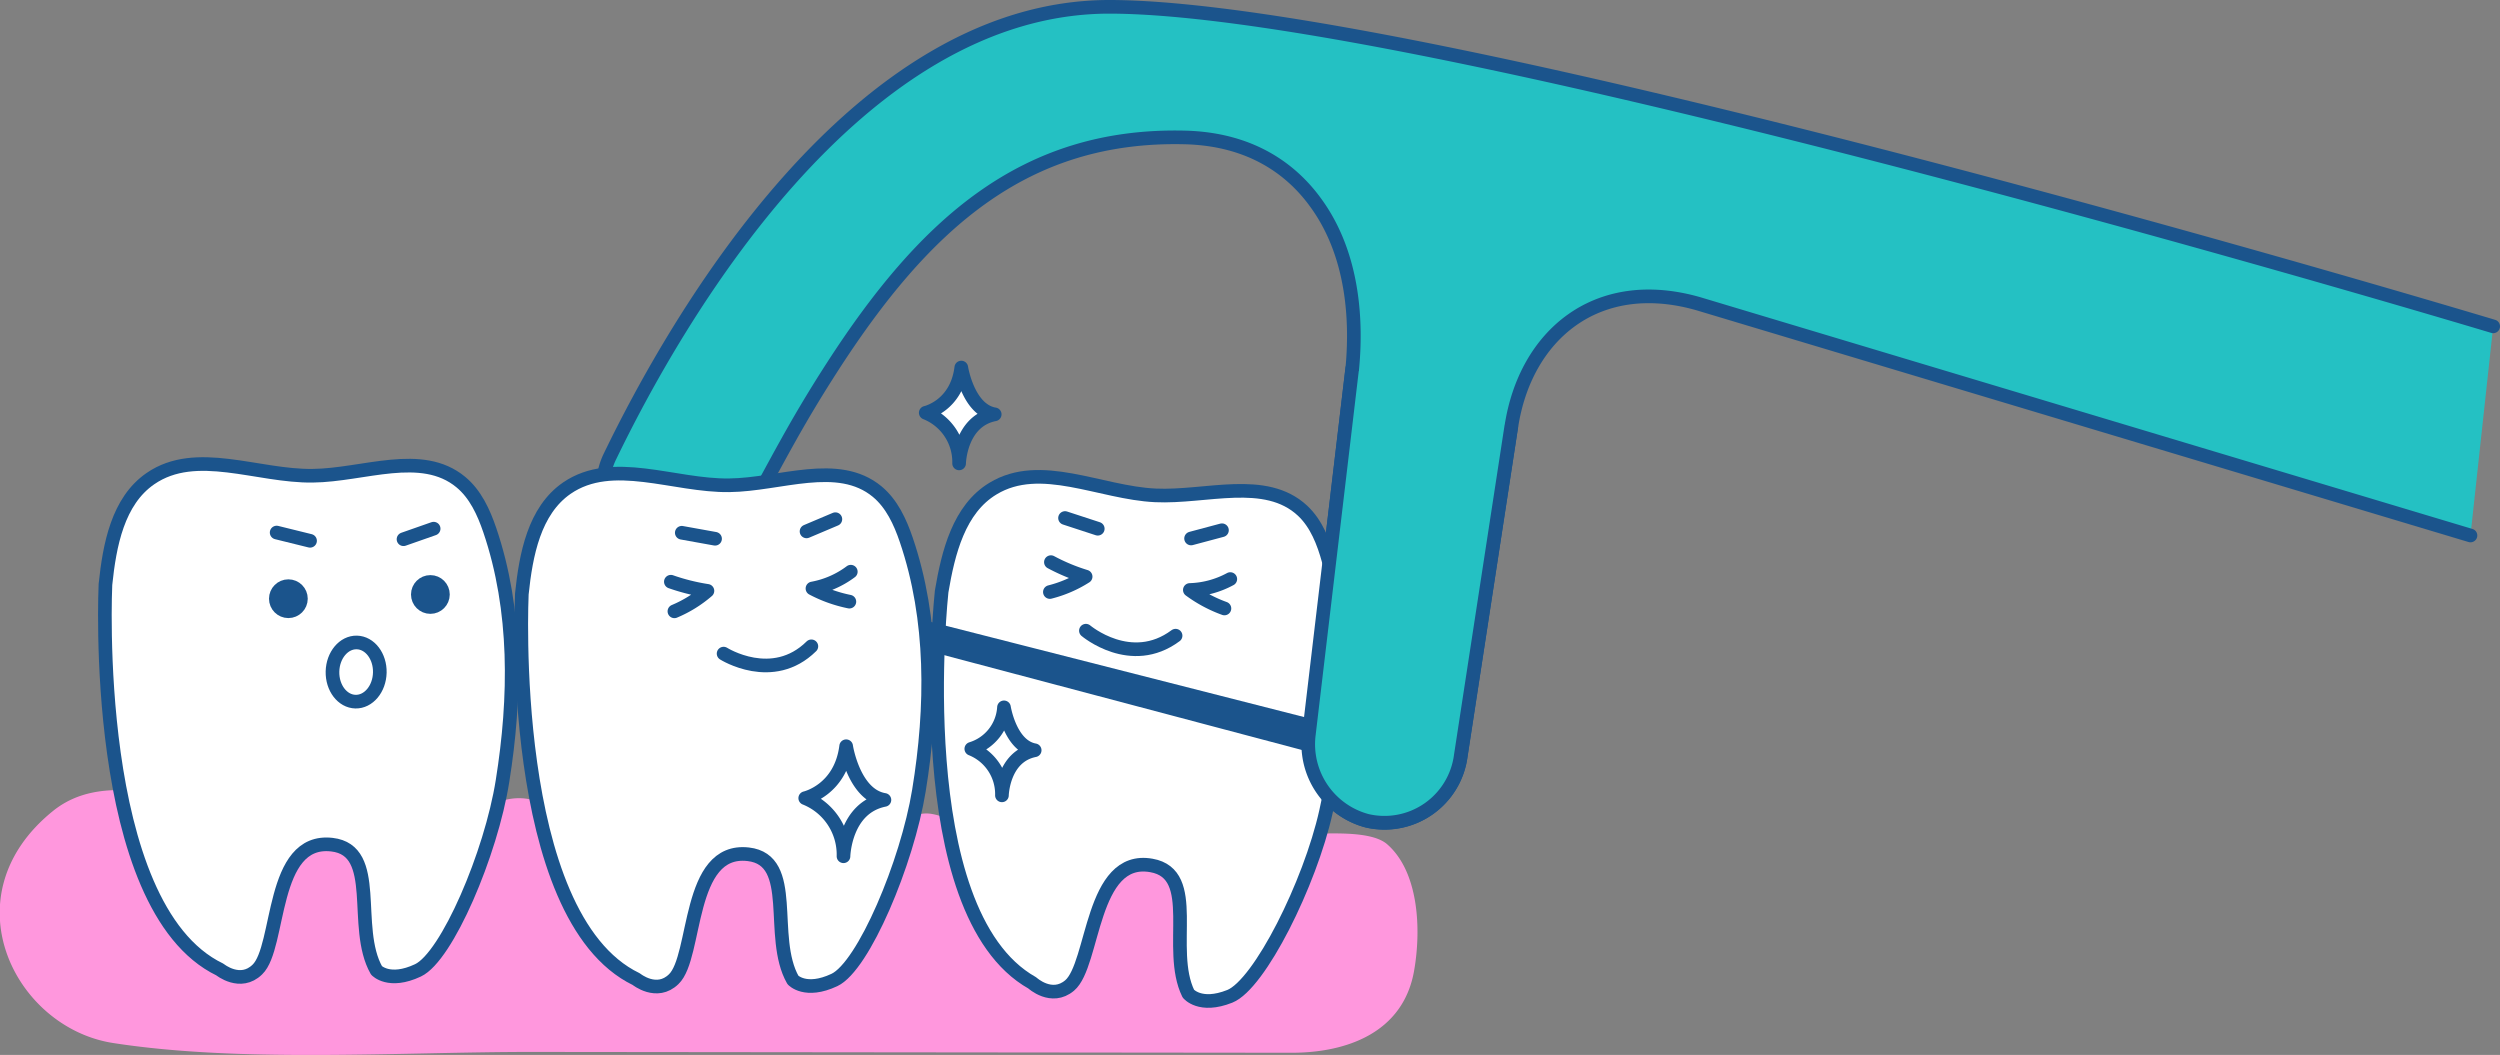
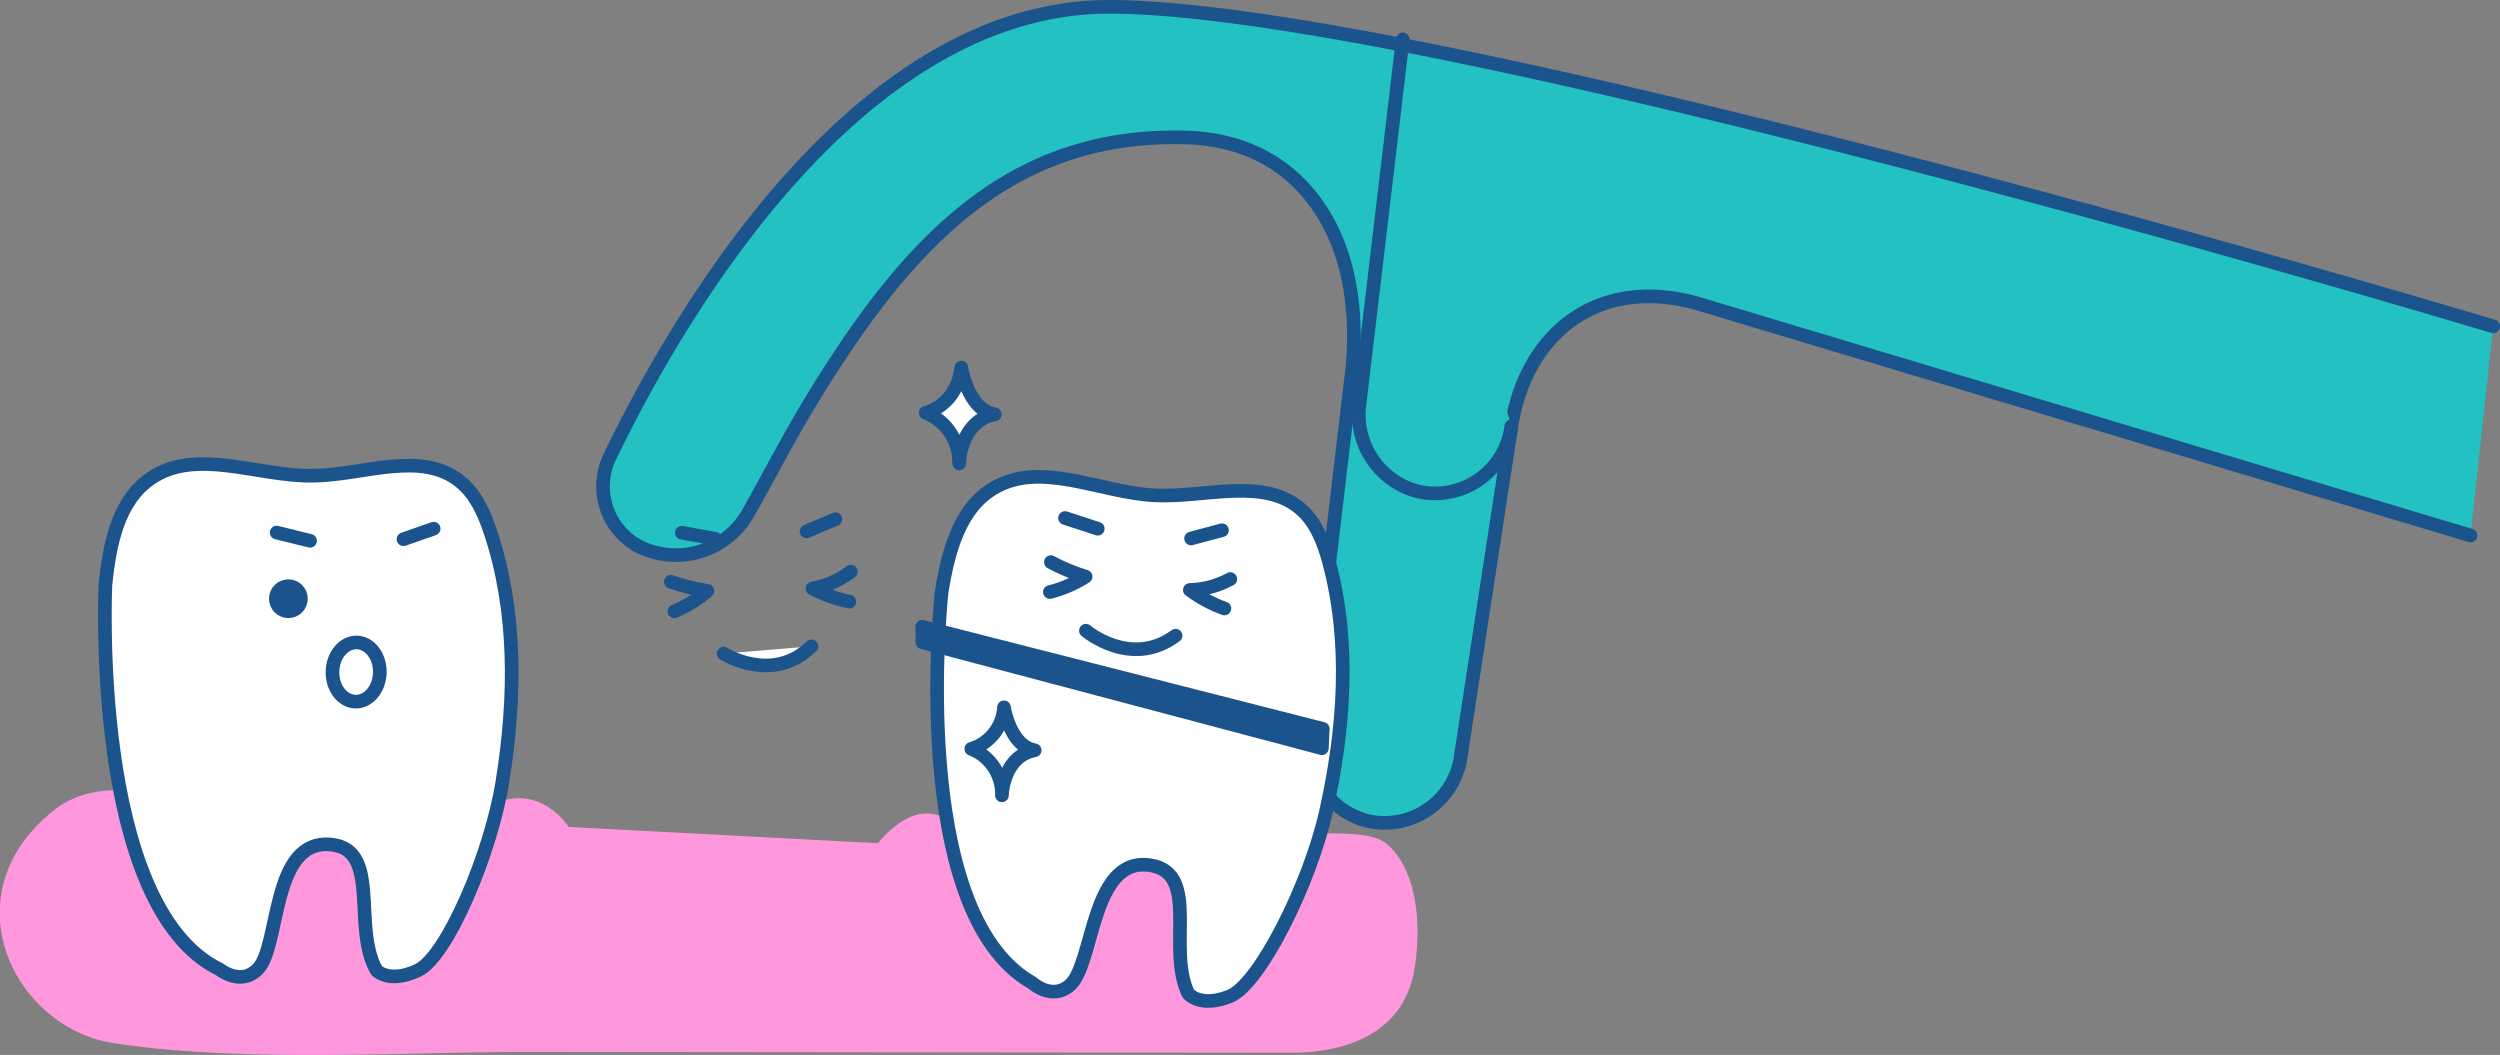
<svg xmlns="http://www.w3.org/2000/svg" viewBox="0 0 366.54 154.67">
  <rect x="0" y="0" width="366.54" height="154.67" fill="#808080" stroke="none" />
  <defs>
    <style>.cls-1{fill:#ff97dd;}.cls-2{fill:#24c1c3;}.cls-2,.cls-3,.cls-4,.cls-5{stroke:#1b548c;stroke-linecap:round;stroke-linejoin:round;stroke-width:2px;}.cls-3{fill:#fff;}.cls-4{fill:#1b548c;}.cls-5{fill:none;}</style>
  </defs>
  <g id="レイヤー_2" data-name="レイヤー 2">
    <g id="hp">
      <path class="cls-1" d="M189,122.28c3.61.17,11.65-.88,14.38,1.5,4.58,4,5,12.24,4,18.25-1.51,9.61-10.32,12.33-18,12.32l-111.59-.12c-19,0-42.39,1.62-61.22-1.31-14.47-2.25-24.18-21.58-8.82-34,7.21-5.85,17.72-1.95,26.75.17,11.15,2.61,22.75,2,34.19,1.54,0,0,3.1-3.7,7.59-3.6s7.1,4.21,7.1,4.21l45.34,2.39s3.71-4.86,7.74-4.32a9.67,9.67,0,0,1,6.21,3.74Z" />
      <path class="cls-2" d="M362.21,78.51,249,44.53c-14.92-4.27-25.37,4.64-27.41,18l-7.41,48.29a11.28,11.28,0,0,1-13.75,9.53h0a11.61,11.61,0,0,1-8.54-12.49l6.37-53.78c.62-6.44.38-16.38-5.24-24.2-3.56-5-9.55-9.5-19.36-9.73-23.41-.54-38.06,12.63-51.62,33.64-5.73,8.89-8.24,14.16-12.32,21.4a12.21,12.21,0,0,1-16.08,4.91h0a10,10,0,0,1-4.19-13.22C99.06,47,125.41.9,162.78,1c47.62.13,202.76,46.85,202.76,46.85" />
      <path class="cls-3" d="M73.68,114.49c1.95-12.21,2.13-25-1.87-36.76-.9-2.64-2.11-5.29-4.26-7.06-5.75-4.75-14.24-1-21.69-.92-8.12.12-17.11-4.19-23.8.42-4.79,3.29-6,9.74-6.6,15.52,0,0-2.27,47.27,16.78,56.46,0,0,3,2.44,5.49,0,3.44-3.29,1.89-19.35,10.93-18.31,7.24.83,2.94,12.09,6.54,18.43,0,0,1.83,2,6.08,0S72,125.14,73.68,114.49Z" />
      <circle class="cls-4" cx="42.28" cy="87.78" r="1.84" />
-       <circle class="cls-4" cx="63.1" cy="87.16" r="1.84" />
      <line class="cls-3" x1="45.46" y1="79.29" x2="40.56" y2="78.08" />
      <line class="cls-3" x1="59.16" y1="79.06" x2="63.58" y2="77.51" />
      <ellipse class="cls-5" cx="52.22" cy="98.53" rx="4.34" ry="3.47" transform="translate(-47.49 148.47) rotate(-88.68)" />
      <path class="cls-3" d="M194.41,119c2.7-12.07,3.66-24.87.39-36.8-.74-2.69-1.79-5.41-3.82-7.32-5.44-5.08-14.15-1.9-21.59-2.25-8.11-.38-16.83-5.22-23.79-1-5,3-6.57,9.36-7.54,15.09,0,0-5.16,47,13.29,57.39,0,0,2.83,2.61,5.47.38,3.64-3.07,3.08-19.2,12-17.6,7.18,1.27,2.2,12.25,5.41,18.79,0,0,1.7,2.14,6.07.4S192.06,129.55,194.41,119Z" />
      <line class="cls-3" x1="160.95" y1="77.52" x2="156.15" y2="75.95" />
      <line class="cls-3" x1="174.63" y1="78.95" x2="179.16" y2="77.74" />
      <path class="cls-3" d="M159.21,92.47s6.61,5.6,13.15.73" />
      <path class="cls-5" d="M154.08,82.42a28.34,28.34,0,0,0,5.09,2.12,17.93,17.93,0,0,1-5.24,2.26" />
      <path class="cls-5" d="M180.38,84.9a13.24,13.24,0,0,1-5.93,1.6,20,20,0,0,0,5.07,2.71" />
      <polygon class="cls-4" points="193.94 106.86 135.2 91.89 135.25 94.18 193.81 109.7 193.94 106.86" />
-       <path class="cls-3" d="M134.73,115.9c2-12.22,2.13-25.06-1.86-36.76-.9-2.64-2.12-5.29-4.27-7.07-5.74-4.74-14.23-1-21.68-.92-8.12.12-17.12-4.18-23.81.42-4.78,3.3-6,9.74-6.6,15.52,0,0-2.26,47.27,16.78,56.47,0,0,3,2.44,5.49,0,3.45-3.29,1.9-19.35,10.93-18.31,7.24.84,2.94,12.1,6.55,18.43,0,0,1.83,2,6.08,0S133,126.54,134.73,115.9Z" />
      <path class="cls-5" d="M98.36,85.29a30,30,0,0,0,5.36,1.34,18.1,18.1,0,0,1-4.84,3" />
      <path class="cls-5" d="M124.74,83.82a13.39,13.39,0,0,1-5.62,2.46,20.09,20.09,0,0,0,5.41,1.93" />
      <line class="cls-3" x1="104.84" y1="78.99" x2="99.96" y2="78.11" />
      <line class="cls-3" x1="118.25" y1="77.91" x2="122.48" y2="76.12" />
      <path class="cls-3" d="M106.09,95.83s7.18,4.55,12.87-1.07" />
      <path class="cls-3" d="M145.84,60.75c-5.08,1-5.22,7.19-5.22,7.19a7.77,7.77,0,0,0-4.89-7.42s4.52-1,5.21-6.63C140.94,53.89,141.92,60.1,145.84,60.75Z" />
      <path class="cls-3" d="M151.7,110c-4.67.93-4.8,6.61-4.8,6.61a7.15,7.15,0,0,0-4.49-6.82,6.78,6.78,0,0,0,4.79-6.08S148.1,109.36,151.7,110Z" />
-       <path class="cls-3" d="M129.67,117.28c-5.83,1.16-6,8.26-6,8.26a8.92,8.92,0,0,0-5.61-8.52s5.19-1.17,6-7.61C124.05,109.41,125.17,116.54,129.67,117.28Z" />
-       <path class="cls-2" d="M221.58,62.51l-7.41,48.29a11.28,11.28,0,0,1-13.75,9.53h0a11.61,11.61,0,0,1-8.54-12.49l6.37-53.78" />
+       <path class="cls-2" d="M221.58,62.51a11.28,11.28,0,0,1-13.75,9.53h0a11.61,11.61,0,0,1-8.54-12.49l6.37-53.78" />
    </g>
  </g>
</svg>